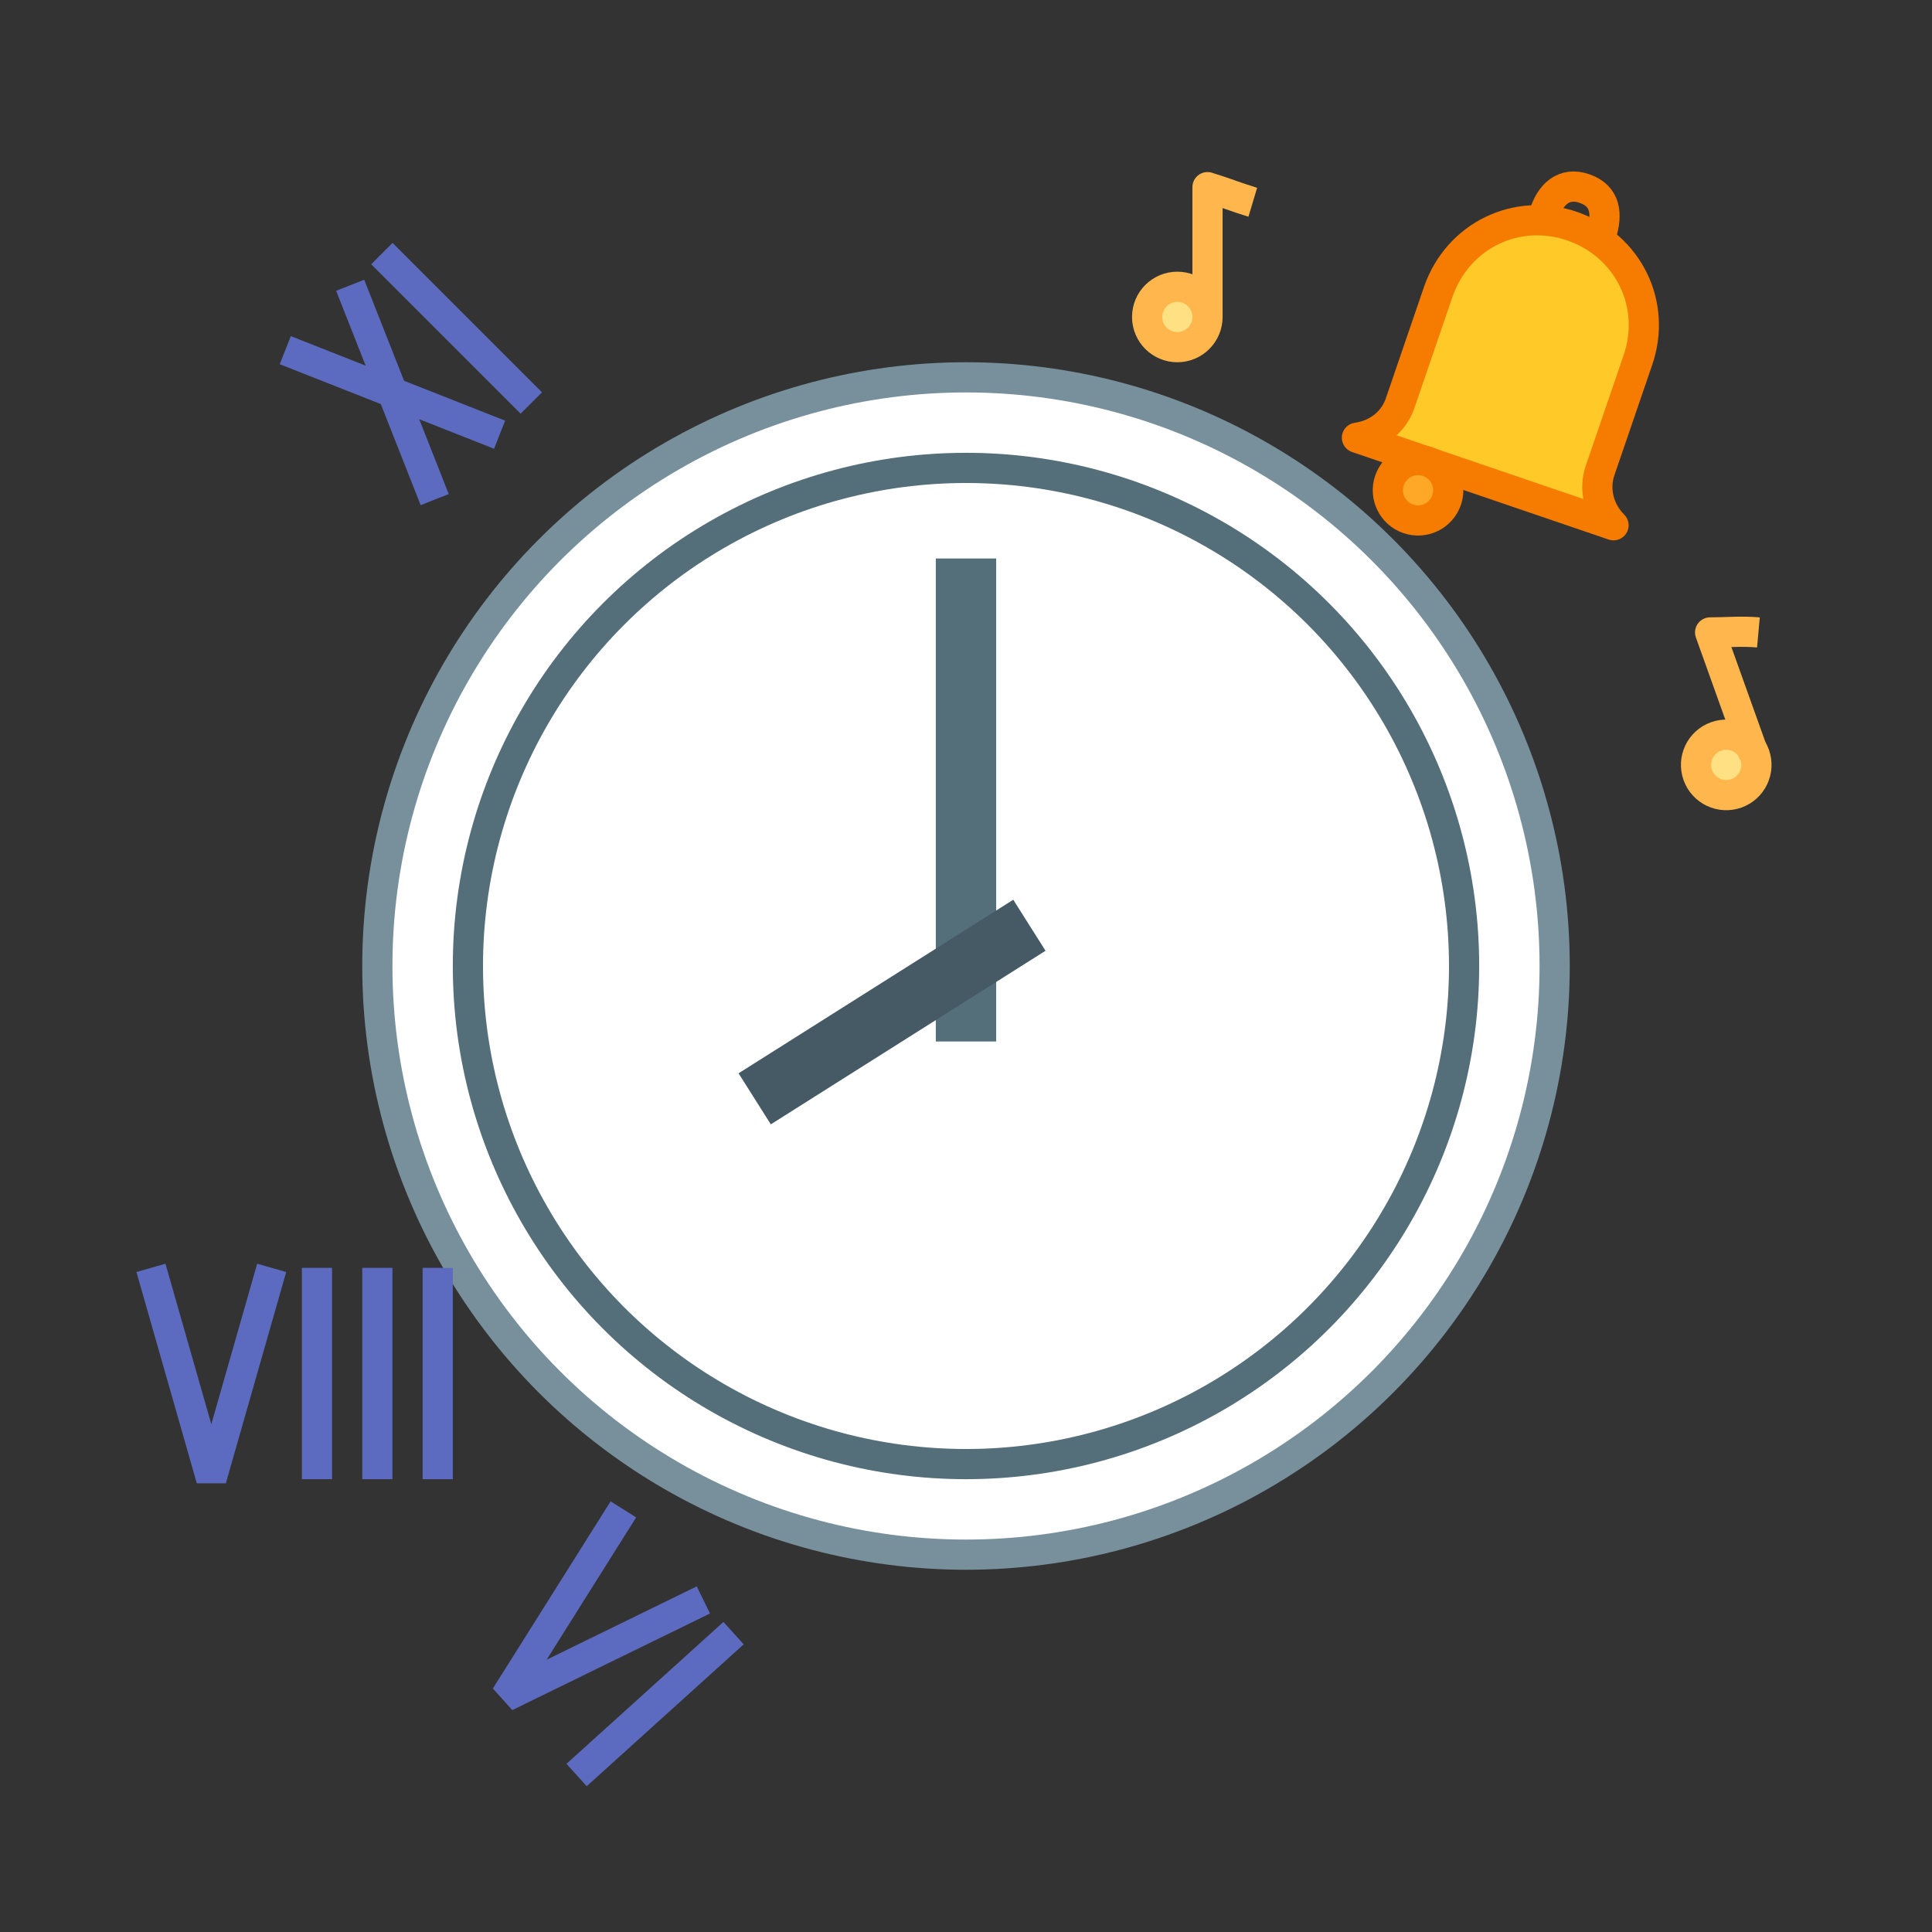
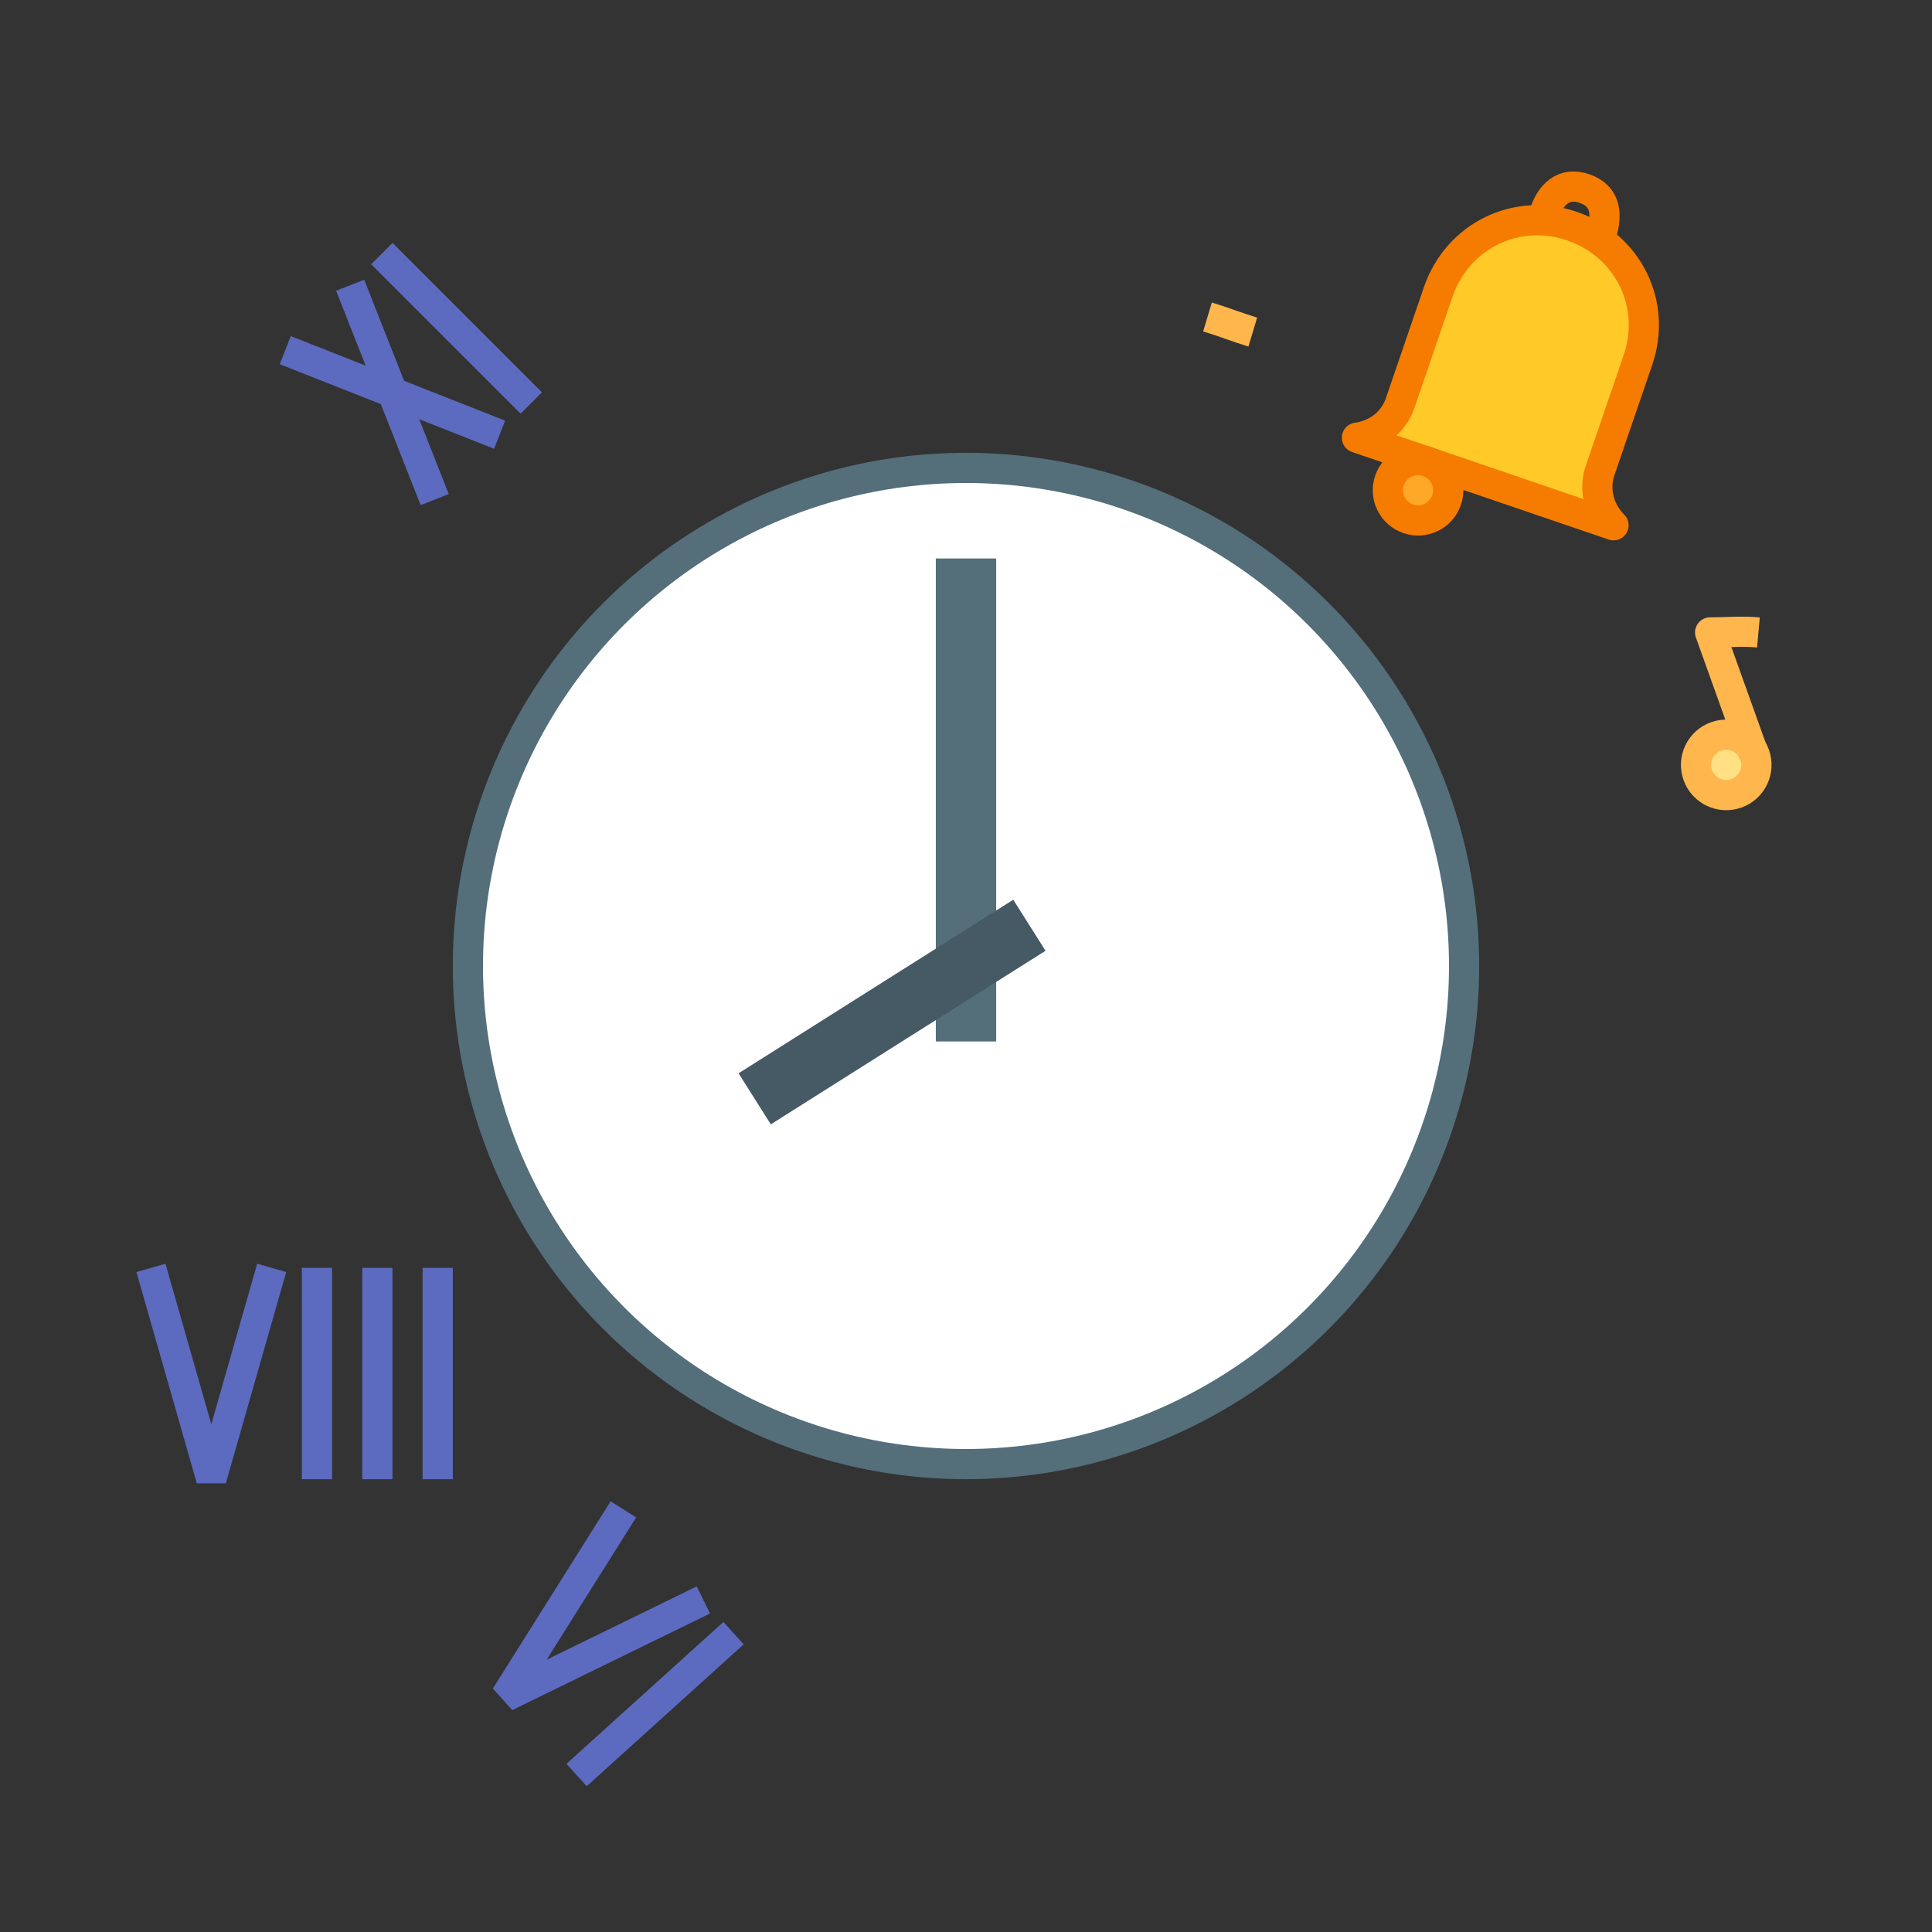
<svg xmlns="http://www.w3.org/2000/svg" enable-background="new 0 0 128 128" version="1.1" viewBox="0 0 128 128" xml:space="preserve">
  <rect x="0" y="0" width="128" height="128" fill="#333333" stroke="none" />
  <g id="Слой_2" />
  <g id="_x2B__more_4">
    <g id="time">
-       <circle cx="64" cy="64" fill="#ffffff" r="39" stroke="#78909c" stroke-miterlimit="10" stroke-width="2px" stroke-linecap="butt" original-stroke="#78909c" opacity="1" original-fill="#b2dfdb" />
      <circle cx="64" cy="64" fill="#ffffff" r="33" stroke="#546e7a" stroke-linejoin="round" stroke-miterlimit="10" stroke-width="2px" stroke-linecap="butt" original-stroke="#546e7a" opacity="1" original-fill="#ffffff" />
      <line fill="none" stroke="#546e7a" stroke-linejoin="round" stroke-miterlimit="10" stroke-width="4px" x1="64" x2="64" y1="37" y2="69" stroke-linecap="butt" original-stroke="#546e7a" />
      <line fill="none" stroke="#455a64" stroke-linejoin="round" stroke-miterlimit="10" stroke-width="4px" x1="50" x2="68.2" y1="72.8" y2="61.3" stroke-linecap="butt" original-stroke="#455a64" />
      <g>
        <path d="M106.9,34.8l-17-5.8     l0,0c1.4-0.2,2.5-1.1,2.9-2.4l2.5-7.3c1.3-3.7,5.2-5.6,8.9-4.3l0,0c3.7,1.3,5.6,5.2,4.3,8.9l-2.5,7.3     C105.6,32.4,105.9,33.8,106.9,34.8L106.9,34.8z" fill="#ffca28" stroke="#f57c00" stroke-linejoin="round" stroke-miterlimit="10" stroke-width="2px" stroke-linecap="butt" original-stroke="#f57c00" opacity="1" original-fill="#ffca28" />
        <path d="M102.3,14.2     c0.4-1.3,1.3-2.2,2.7-1.7c1.4,0.5,1.5,1.7,1.1,3" fill="none" stroke="#f57c00" stroke-linejoin="round" stroke-miterlimit="10" stroke-width="2px" stroke-linecap="butt" original-stroke="#f57c00" />
        <ellipse cx="93.9" cy="32.5" fill="#ffa726" rx="2" ry="2" stroke="#f57c00" stroke-linejoin="round" stroke-miterlimit="10" stroke-width="2px" transform="matrix(0.325 -0.946 0.946 0.325 32.687 110.748)" stroke-linecap="butt" original-stroke="#f57c00" opacity="1" original-fill="#ffa726" />
      </g>
      <g>
-         <circle cx="78" cy="21" fill="#ffe082" r="2" stroke="#ffb74d" stroke-linejoin="round" stroke-miterlimit="10" stroke-width="2px" stroke-linecap="butt" original-stroke="#ffb74d" opacity="1" original-fill="#ffe082" />
-         <path d="M80,21v-8.6     c1,0.3,2,0.7,3,1" fill="none" stroke="#ffb74d" stroke-linejoin="round" stroke-miterlimit="10" stroke-width="2px" stroke-linecap="butt" original-stroke="#ffb74d" />
+         <path d="M80,21c1,0.3,2,0.7,3,1" fill="none" stroke="#ffb74d" stroke-linejoin="round" stroke-miterlimit="10" stroke-width="2px" stroke-linecap="butt" original-stroke="#ffb74d" />
      </g>
      <g>
        <ellipse cx="114.3" cy="50.7" fill="#ffe082" rx="2" ry="2" stroke="#ffb74d" stroke-linejoin="round" stroke-miterlimit="10" stroke-width="2px" transform="matrix(0.942 -0.337 0.337 0.942 -10.389 41.436)" stroke-linecap="butt" original-stroke="#ffb74d" opacity="1" original-fill="#ffe082" />
        <path d="M116.2,50l-2.9-8.1     c1.1,0,2.1-0.1,3.2,0" fill="none" stroke="#ffb74d" stroke-linejoin="round" stroke-miterlimit="10" stroke-width="2px" stroke-linecap="butt" original-stroke="#ffb74d" />
      </g>
      <g>
        <polyline fill="none" points="46.6,106      33.5,112.4 41.3,100    " stroke="#5c6bc0" stroke-linejoin="bevel" stroke-miterlimit="10" stroke-width="2px" stroke-linecap="butt" original-stroke="#5c6bc0" />
        <line fill="none" stroke="#5c6bc0" stroke-linejoin="bevel" stroke-miterlimit="10" stroke-width="2px" x1="48.6" x2="38.2" y1="108.2" y2="117.6" stroke-linecap="butt" original-stroke="#5c6bc0" />
      </g>
      <g>
        <polyline fill="none" points="18,84 14,98      10,84    " stroke="#5c6bc0" stroke-linejoin="bevel" stroke-miterlimit="10" stroke-width="2px" stroke-linecap="butt" original-stroke="#5c6bc0" />
        <line fill="none" stroke="#5c6bc0" stroke-linejoin="bevel" stroke-miterlimit="10" stroke-width="2px" x1="21" x2="21" y1="84" y2="98" stroke-linecap="butt" original-stroke="#5c6bc0" />
        <line fill="none" stroke="#5c6bc0" stroke-linejoin="bevel" stroke-miterlimit="10" stroke-width="2px" x1="25" x2="25" y1="84" y2="98" stroke-linecap="butt" original-stroke="#5c6bc0" />
        <line fill="none" stroke="#5c6bc0" stroke-linejoin="bevel" stroke-miterlimit="10" stroke-width="2px" x1="29" x2="29" y1="84" y2="98" stroke-linecap="butt" original-stroke="#5c6bc0" />
      </g>
      <g>
        <line fill="none" stroke="#5c6bc0" stroke-linejoin="bevel" stroke-miterlimit="10" stroke-width="2px" x1="33.1" x2="18.9" y1="28.8" y2="23.2" stroke-linecap="butt" original-stroke="#5c6bc0" />
        <line fill="none" stroke="#5c6bc0" stroke-linejoin="bevel" stroke-miterlimit="10" stroke-width="2px" x1="23.2" x2="28.8" y1="18.9" y2="33.1" stroke-linecap="butt" original-stroke="#5c6bc0" />
        <line fill="none" stroke="#5c6bc0" stroke-linejoin="bevel" stroke-miterlimit="10" stroke-width="2px" x1="25.3" x2="35.2" y1="16.8" y2="26.7" stroke-linecap="butt" original-stroke="#5c6bc0" />
      </g>
    </g>
  </g>
  <g id="icons" />
</svg>